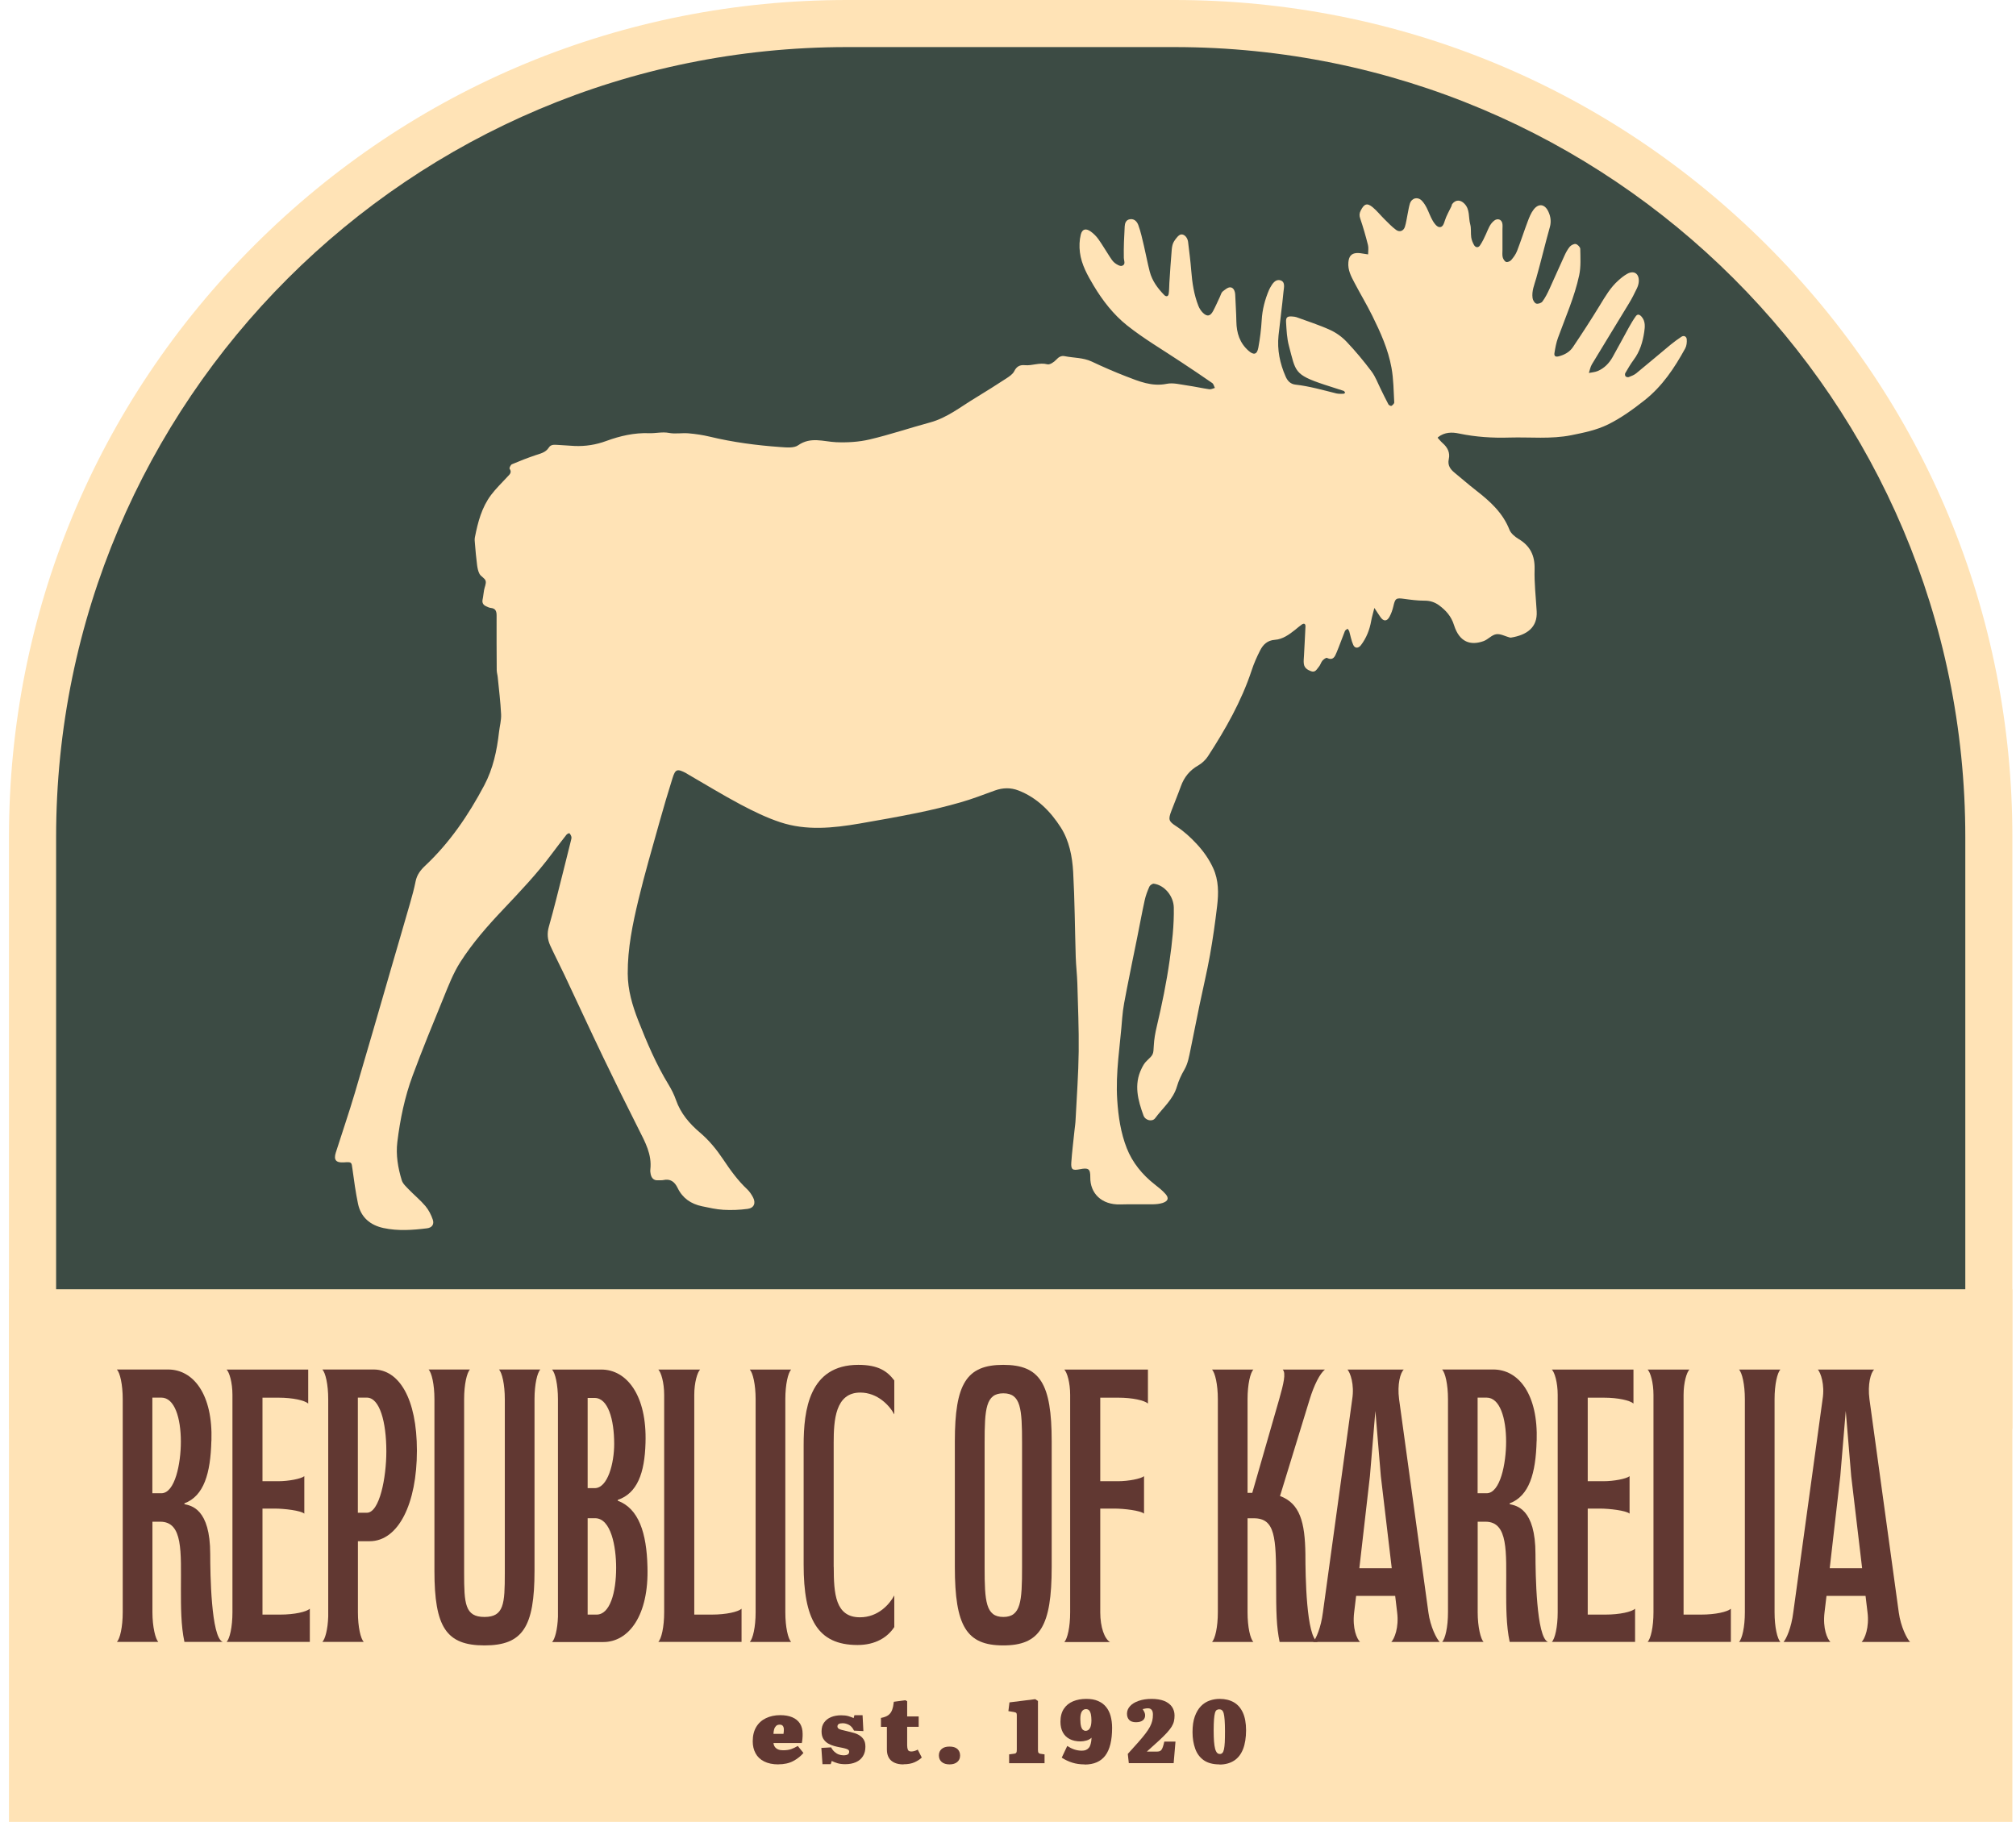
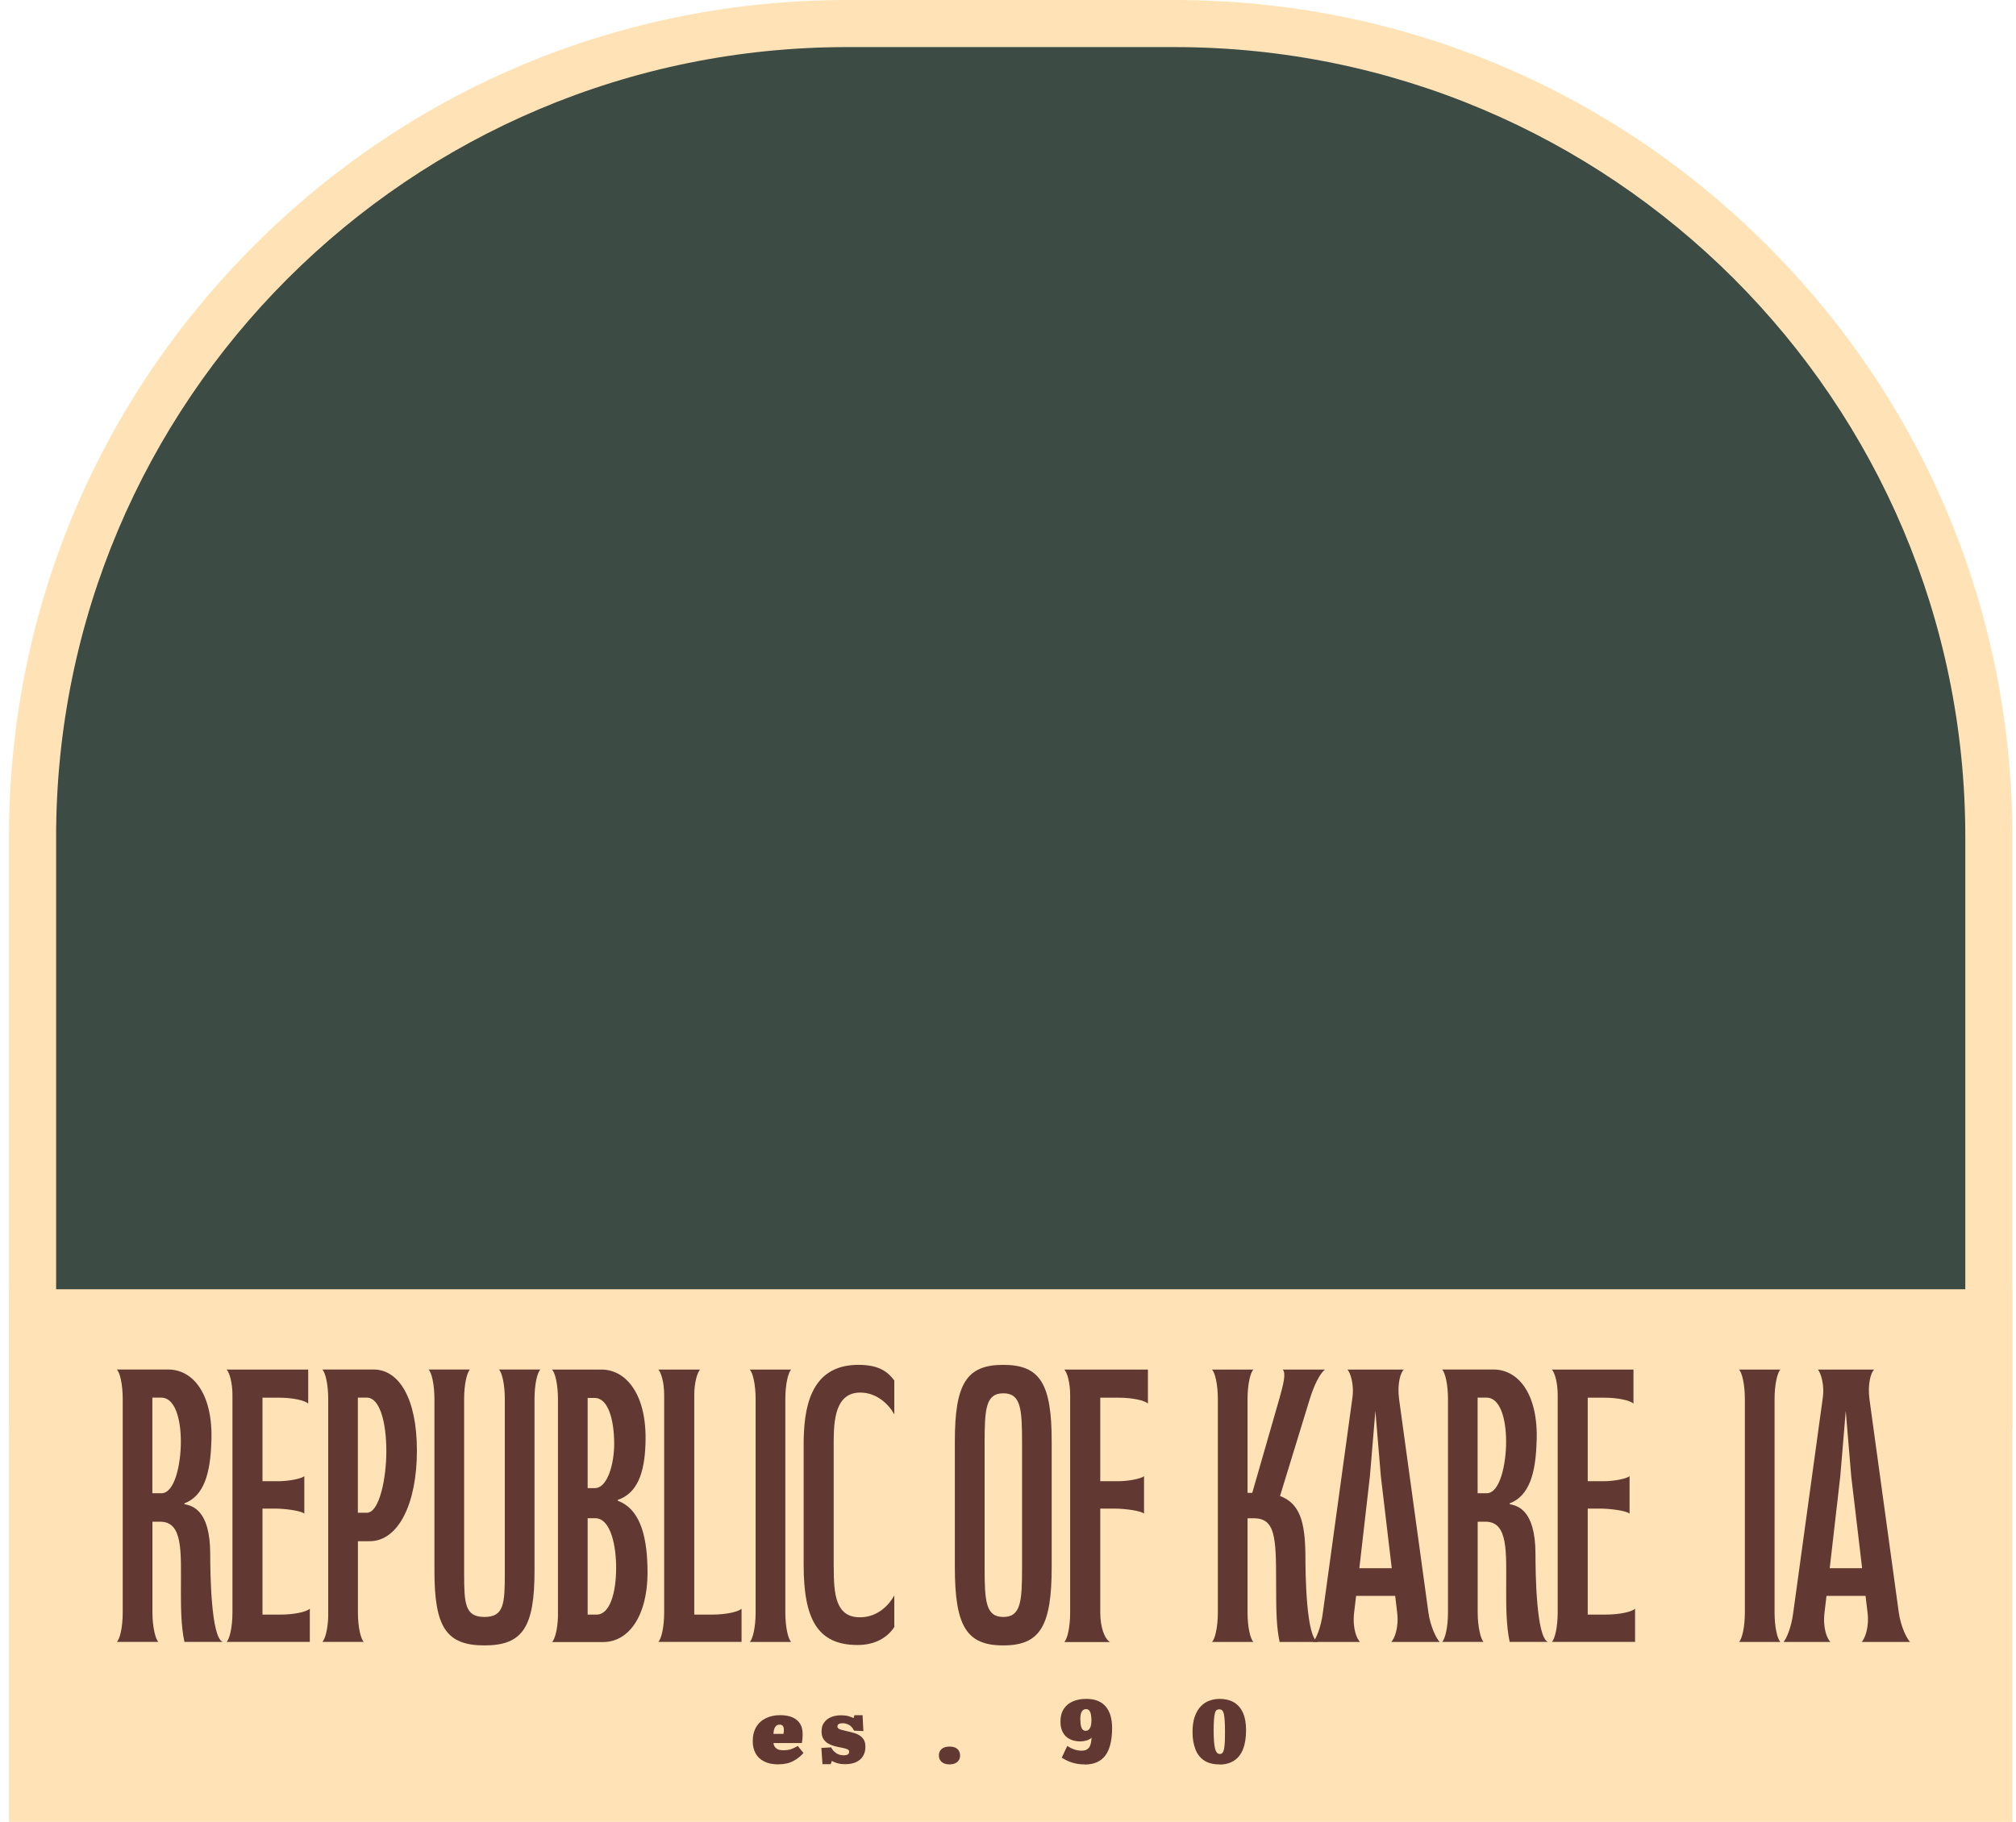
<svg xmlns="http://www.w3.org/2000/svg" width="177" height="160" viewBox="0 0 177 160" fill="none">
  <g clip-path="url(#clip0_65_315)">
    <path d="M2.858 123.417V73.508C2.858 34.114 34.937 2.067 74.372 2.067H103.104C142.533 2.067 174.618 34.114 174.618 73.508V123.417H2.858Z" fill="#3C4B44" />
    <path d="M103.104 4.135C141.457 4.135 172.549 35.195 172.549 73.508V121.35H4.927V73.508C4.927 35.195 36.019 4.135 74.372 4.135H103.104ZM103.104 0H74.372C54.717 0 36.238 7.644 22.342 21.531C8.44 35.413 0.788 53.873 0.788 73.508V125.485H176.682V73.508C176.682 53.873 169.03 35.413 155.129 21.531C141.232 7.644 122.76 0 103.104 0Z" fill="#FFE3B6" />
    <path d="M174.613 115.289H2.858V157.938H174.613V115.289Z" fill="#FFE3B6" />
    <path d="M172.543 117.357V155.871H4.927V117.357H172.543ZM176.682 113.222H0.788V160.006H176.682V113.222Z" fill="#FFE3B6" />
    <path d="M18.557 126.542C18.486 129.389 17.907 131.374 16.192 132.024V132.095C16.777 132.23 18.457 132.473 18.457 136.484C18.457 138.126 18.528 143.82 19.557 144.192H16.192C15.884 142.751 15.884 141.109 15.884 139.567C15.884 136.312 16.091 133.636 14.069 133.636H13.383V141.587C13.383 142.893 13.655 143.95 13.898 144.192H10.261C10.533 143.921 10.775 142.893 10.775 141.587V122.874C10.775 121.574 10.533 120.546 10.261 120.269H14.755C16.984 120.269 18.699 122.46 18.563 126.542H18.557ZM13.377 131.138H14.164C15.364 131.138 15.879 128.533 15.879 126.613C15.879 124.522 15.329 122.738 14.164 122.738H13.377V131.132V131.138Z" fill="#613832" />
    <path d="M23.051 141.794H24.595C25.866 141.794 26.895 141.552 27.202 141.28V144.192H19.894C20.166 143.921 20.408 142.893 20.408 141.587V122.501C20.408 121.403 20.136 120.511 19.894 120.274H27.06V123.258C26.753 122.986 25.724 122.744 24.453 122.744H23.045V130.08H24.453C25.31 130.08 26.44 129.873 26.718 129.637V132.927C26.41 132.656 24.967 132.484 24.11 132.484H23.045V141.806L23.051 141.794Z" fill="#613832" />
    <path d="M36.604 127.398C36.604 132.024 34.99 135.349 32.453 135.349H31.424V141.587C31.424 142.893 31.667 143.921 31.939 144.192H28.302C28.545 143.95 28.781 143.094 28.817 141.965V122.874C28.817 121.574 28.574 120.546 28.302 120.269H32.796C35.026 120.269 36.604 122.803 36.604 127.398ZM31.419 132.851H32.205C33.334 132.851 33.92 129.732 33.92 127.469C33.92 124.864 33.334 122.738 32.205 122.738H31.419V132.851Z" fill="#613832" />
    <path d="M44.321 138.161V122.874C44.321 121.574 44.079 120.546 43.807 120.269H47.443C47.171 120.54 46.929 121.574 46.929 122.874V137.954C46.929 142.887 45.9 144.5 42.535 144.5C39.171 144.5 38.142 142.887 38.142 137.954V122.874C38.142 121.574 37.899 120.546 37.627 120.269H41.264C40.992 120.54 40.749 121.574 40.749 122.874V138.161C40.749 140.831 40.82 142.001 42.535 142.001C44.25 142.001 44.321 140.837 44.321 138.161Z" fill="#613832" />
    <path d="M48.472 120.274H52.795C55.024 120.274 56.81 122.537 56.674 126.719C56.603 129.36 55.952 131.138 54.237 131.722V131.793C56.088 132.479 56.774 134.641 56.845 137.588C56.981 141.871 55.201 144.204 52.966 144.204H48.472C48.715 143.962 48.951 143.105 48.987 141.977V122.885C48.987 121.586 48.744 120.558 48.472 120.28V120.274ZM51.594 130.689H52.209C53.374 130.689 53.924 128.462 53.924 126.814C53.924 124.622 53.374 122.767 52.209 122.767H51.594V130.683V130.689ZM51.594 141.794H52.381C53.546 141.794 54.096 139.874 54.096 137.683C54.096 135.834 53.652 133.329 52.245 133.329H51.594V141.794Z" fill="#613832" />
    <path d="M62.498 141.794C63.77 141.794 64.799 141.552 65.106 141.28V144.192H57.797C58.069 143.921 58.312 142.893 58.312 141.587V122.501C58.312 121.403 58.04 120.511 57.797 120.274H61.469C61.227 120.517 60.955 121.409 60.955 122.501V141.794H62.498Z" fill="#613832" />
    <path d="M65.827 120.274H69.464C69.192 120.546 68.95 121.58 68.95 122.879V141.593C68.95 142.899 69.192 143.926 69.464 144.198H65.827C66.099 143.926 66.342 142.899 66.342 141.593V122.879C66.342 121.58 66.099 120.552 65.827 120.274Z" fill="#613832" />
    <path d="M73.201 137.612C73.201 139.946 73.337 142.031 75.501 142.031C77.116 142.031 78.109 140.867 78.517 140.111V142.887C77.932 143.779 76.873 144.464 75.294 144.464C71.758 144.464 70.558 142.167 70.558 137.405V126.92C70.558 123.837 71.037 119.861 75.359 119.861C77.11 119.861 77.896 120.411 78.517 121.232V124.215C78.103 123.429 77.045 122.295 75.531 122.295C73.337 122.295 73.195 124.729 73.195 126.714V137.612H73.201Z" fill="#613832" />
    <path d="M83.833 137.612V126.578C83.833 121.504 84.862 119.861 88.085 119.861C91.307 119.861 92.336 121.504 92.336 126.578V137.612C92.336 142.822 91.307 144.5 88.085 144.5C84.862 144.5 83.833 142.822 83.833 137.612ZM89.734 137.648V126.714C89.734 123.73 89.634 122.36 88.091 122.36C86.547 122.36 86.447 123.73 86.447 126.714V137.648C86.447 140.631 86.547 142.001 88.091 142.001C89.634 142.001 89.734 140.631 89.734 137.648Z" fill="#613832" />
    <path d="M93.957 141.587V122.501C93.957 121.403 93.684 120.511 93.442 120.274H100.786V123.258C100.479 122.986 99.45 122.744 98.178 122.744H96.6V130.08H98.178C99.036 130.08 100.165 129.873 100.443 129.637V132.927C100.136 132.656 98.693 132.484 97.835 132.484H96.6V141.599C96.6 142.905 96.978 143.932 97.457 144.204H93.442C93.714 143.932 93.957 142.905 93.957 141.599V141.587Z" fill="#613832" />
    <path d="M106.41 120.274H110.046C109.774 120.546 109.532 121.58 109.532 122.879V131.102H109.946L112.311 122.879C112.689 121.544 112.926 120.582 112.619 120.274H116.326C115.883 120.617 115.368 121.645 114.99 122.879L112.382 131.38C114.132 132.03 114.576 133.678 114.611 136.489C114.611 138.303 114.682 143.826 115.711 144.198H112.347C112.075 142.863 112.039 141.694 112.039 138.923C112.039 135.019 111.968 133.335 110.082 133.335H109.532V141.593C109.532 142.899 109.774 143.926 110.046 144.198H106.41C106.682 143.926 106.924 142.899 106.924 141.593V122.879C106.924 121.58 106.682 120.552 106.41 120.274Z" fill="#613832" />
    <path d="M118.313 120.274H123.25C122.943 120.546 122.665 121.58 122.837 122.879L125.409 141.593C125.58 142.863 126.13 143.926 126.402 144.198H122.151C122.423 143.926 122.837 142.928 122.665 141.593L122.494 140.152H119.064L118.892 141.593C118.721 143.035 119.135 143.926 119.407 144.198H115.291C115.534 143.926 115.977 142.964 116.149 141.593L118.721 122.879C118.928 121.58 118.549 120.552 118.307 120.274H118.313ZM119.342 137.718H122.192L121.234 129.631L120.755 123.907L120.276 129.631L119.348 137.718H119.342Z" fill="#613832" />
    <path d="M134.911 126.542C134.84 129.389 134.261 131.374 132.546 132.024V132.095C133.131 132.23 134.811 132.473 134.811 136.484C134.811 138.126 134.882 143.82 135.911 144.192H132.546C132.239 142.751 132.239 141.109 132.239 139.567C132.239 136.312 132.445 133.636 130.423 133.636H129.737V141.587C129.737 142.893 130.009 143.95 130.252 144.192H126.615C126.887 143.921 127.13 142.893 127.13 141.587V122.874C127.13 121.574 126.887 120.546 126.615 120.269H131.109C133.338 120.269 135.053 122.46 134.917 126.542H134.911ZM129.731 131.138H130.518C131.718 131.138 132.233 128.533 132.233 126.613C132.233 124.522 131.683 122.738 130.518 122.738H129.731V131.132V131.138Z" fill="#613832" />
    <path d="M139.405 141.794H140.949C142.22 141.794 143.249 141.552 143.556 141.28V144.192H136.248C136.52 143.921 136.762 142.893 136.762 141.587V122.501C136.762 121.403 136.49 120.511 136.248 120.274H143.414V123.258C143.107 122.986 142.078 122.744 140.807 122.744H139.399V130.08H140.807C141.664 130.08 142.794 129.873 143.072 129.637V132.927C142.764 132.656 141.321 132.484 140.464 132.484H139.399V141.806L139.405 141.794Z" fill="#613832" />
-     <path d="M149.357 141.794C150.629 141.794 151.657 141.552 151.965 141.28V144.192H144.656C144.928 143.921 145.171 142.893 145.171 141.587V122.501C145.171 121.403 144.899 120.511 144.656 120.274H148.328C148.086 120.517 147.814 121.409 147.814 122.501V141.794H149.357Z" fill="#613832" />
    <path d="M152.68 120.274H156.317C156.045 120.546 155.803 121.58 155.803 122.879V141.593C155.803 142.899 156.045 143.926 156.317 144.198H152.68C152.952 143.926 153.195 142.899 153.195 141.593V122.879C153.195 121.58 152.952 120.552 152.68 120.274Z" fill="#613832" />
    <path d="M159.611 120.274H164.548C164.241 120.546 163.963 121.58 164.134 122.879L166.707 141.593C166.878 142.863 167.428 143.926 167.7 144.198H163.448C163.72 143.926 164.134 142.928 163.963 141.593L163.791 140.152H160.362L160.19 141.593C160.019 143.035 160.433 143.926 160.705 144.198H156.589C156.832 143.926 157.275 142.964 157.447 141.593L160.019 122.879C160.226 121.58 159.847 120.552 159.605 120.274H159.611ZM160.64 137.718H163.49L162.532 129.631L162.053 123.907L161.574 129.631L160.646 137.718H160.64Z" fill="#613832" />
    <path d="M68.352 154.949C67.844 154.949 67.424 154.86 67.087 154.689C66.75 154.518 66.501 154.282 66.336 153.974C66.17 153.667 66.088 153.319 66.088 152.923C66.088 152.415 66.194 151.995 66.401 151.653C66.608 151.31 66.898 151.056 67.258 150.885C67.619 150.714 68.039 150.625 68.5 150.625C68.908 150.625 69.257 150.684 69.553 150.808C69.848 150.932 70.073 151.115 70.233 151.357C70.392 151.606 70.469 151.907 70.469 152.273C70.469 152.415 70.469 152.557 70.451 152.698C70.44 152.84 70.422 152.964 70.398 153.076H67.909C67.927 153.218 67.968 153.336 68.045 153.431C68.122 153.525 68.216 153.596 68.341 153.644C68.465 153.691 68.601 153.709 68.76 153.709C69.038 153.709 69.275 153.673 69.464 153.608C69.653 153.537 69.848 153.449 70.043 153.33L70.54 153.945C70.31 154.222 70.008 154.459 69.647 154.654C69.281 154.849 68.849 154.943 68.341 154.943L68.352 154.949ZM67.909 152.267H68.79C68.802 152.196 68.808 152.125 68.814 152.06C68.814 151.995 68.82 151.936 68.82 151.877C68.82 151.753 68.79 151.647 68.731 151.57C68.672 151.493 68.577 151.458 68.459 151.458C68.329 151.458 68.222 151.493 68.139 151.57C68.063 151.647 68.003 151.747 67.968 151.865C67.933 151.99 67.915 152.12 67.909 152.261V152.267Z" fill="#613832" />
    <path d="M72.214 154.949L72.113 153.502L72.971 153.454C73.053 153.614 73.154 153.744 73.266 153.844C73.379 153.945 73.497 154.022 73.633 154.075C73.763 154.122 73.905 154.151 74.053 154.151C74.236 154.151 74.366 154.122 74.443 154.069C74.52 154.016 74.555 153.933 74.555 153.833C74.555 153.762 74.526 153.703 74.466 153.661C74.407 153.62 74.319 153.579 74.195 153.549C74.07 153.514 73.905 153.478 73.698 153.443C73.562 153.419 73.402 153.378 73.225 153.33C73.047 153.283 72.87 153.206 72.704 153.112C72.539 153.017 72.403 152.881 72.29 152.71C72.184 152.539 72.131 152.32 72.131 152.049C72.131 151.735 72.202 151.476 72.356 151.269C72.509 151.062 72.704 150.903 72.965 150.796C73.225 150.69 73.52 150.637 73.852 150.637C74.1 150.637 74.313 150.66 74.496 150.714C74.679 150.767 74.827 150.826 74.945 150.885L75.016 150.631H75.732L75.803 152.025L74.981 151.984C74.863 151.747 74.721 151.576 74.543 151.481C74.366 151.387 74.183 151.334 73.988 151.334C73.84 151.334 73.727 151.357 73.645 151.399C73.568 151.446 73.526 151.517 73.526 151.617C73.526 151.688 73.556 151.753 73.609 151.795C73.662 151.842 73.751 151.877 73.875 151.913C73.999 151.948 74.153 151.984 74.342 152.025C74.549 152.072 74.75 152.125 74.945 152.179C75.141 152.232 75.318 152.308 75.472 152.409C75.626 152.509 75.75 152.633 75.844 152.793C75.939 152.952 75.98 153.153 75.98 153.401C75.98 153.726 75.909 154.004 75.761 154.234C75.614 154.465 75.413 154.636 75.147 154.754C74.88 154.872 74.573 154.931 74.212 154.931C73.94 154.931 73.716 154.902 73.52 154.843C73.331 154.784 73.166 154.719 73.024 154.648L72.935 154.931H72.231L72.214 154.949Z" fill="#613832" />
-     <path d="M79.327 154.95C79.014 154.95 78.754 154.903 78.535 154.802C78.316 154.702 78.15 154.56 78.038 154.365C77.926 154.17 77.867 153.94 77.867 153.662V151.654H77.346V150.868C77.63 150.815 77.849 150.732 77.997 150.62C78.145 150.508 78.257 150.354 78.328 150.159C78.399 149.964 78.446 149.728 78.476 149.45L79.475 149.314L79.647 149.403V150.738H80.658V151.648H79.647V153.284C79.647 153.444 79.67 153.568 79.712 153.668C79.753 153.768 79.859 153.816 80.019 153.816C80.108 153.816 80.202 153.798 80.303 153.768C80.403 153.739 80.492 153.698 80.575 153.65L80.93 154.347C80.764 154.507 80.557 154.643 80.297 154.761C80.037 154.879 79.712 154.938 79.321 154.938L79.327 154.95Z" fill="#613832" />
    <path d="M83.372 154.949C83.076 154.949 82.846 154.878 82.68 154.737C82.514 154.595 82.432 154.4 82.432 154.158C82.432 153.915 82.514 153.738 82.674 153.596C82.834 153.455 83.064 153.384 83.366 153.384C83.668 153.384 83.904 153.455 84.058 153.596C84.212 153.738 84.294 153.927 84.294 154.169C84.294 154.412 84.212 154.595 84.046 154.737C83.88 154.878 83.656 154.949 83.366 154.949H83.372Z" fill="#613832" />
-     <path d="M88.599 154.843V154.069L89.084 154.004C89.155 153.993 89.202 153.963 89.232 153.916C89.261 153.869 89.273 153.78 89.273 153.656V150.632C89.273 150.537 89.261 150.472 89.232 150.437C89.208 150.401 89.131 150.372 89.007 150.348L88.534 150.271L88.629 149.503L90.893 149.22L91.13 149.379V153.686C91.13 153.81 91.148 153.892 91.183 153.934C91.219 153.981 91.272 154.004 91.343 154.016L91.709 154.069V154.843H88.599Z" fill="#613832" />
    <path d="M95.222 154.95C94.826 154.95 94.465 154.897 94.146 154.796C93.826 154.696 93.513 154.548 93.217 154.359L93.702 153.331C93.903 153.461 94.11 153.568 94.323 153.638C94.536 153.709 94.755 153.745 94.98 153.745C95.115 153.745 95.234 153.727 95.334 153.686C95.435 153.644 95.518 153.585 95.594 153.497C95.671 153.408 95.719 153.296 95.76 153.148C95.801 153 95.825 152.823 95.837 152.605C95.713 152.723 95.559 152.806 95.382 152.853C95.204 152.9 95.039 152.93 94.879 152.93C94.501 152.93 94.175 152.859 93.915 152.723C93.649 152.587 93.448 152.386 93.312 152.132C93.176 151.878 93.105 151.565 93.105 151.205C93.105 150.744 93.206 150.366 93.401 150.071C93.596 149.775 93.868 149.551 94.211 149.409C94.554 149.267 94.938 149.196 95.364 149.196C95.79 149.196 96.115 149.255 96.404 149.379C96.694 149.503 96.925 149.675 97.108 149.899C97.291 150.124 97.427 150.395 97.51 150.703C97.593 151.01 97.64 151.358 97.64 151.736C97.64 152.823 97.445 153.633 97.049 154.164C96.653 154.696 96.044 154.962 95.228 154.962L95.222 154.95ZM95.311 152.002C95.382 152.002 95.453 151.984 95.518 151.949C95.583 151.914 95.636 151.86 95.677 151.79C95.725 151.719 95.76 151.624 95.784 151.512C95.807 151.4 95.825 151.258 95.825 151.098C95.825 150.88 95.807 150.703 95.778 150.555C95.748 150.407 95.695 150.295 95.63 150.212C95.559 150.136 95.464 150.094 95.346 150.094C95.275 150.094 95.21 150.112 95.151 150.141C95.092 150.171 95.039 150.224 94.991 150.289C94.944 150.36 94.909 150.449 94.885 150.555C94.861 150.661 94.849 150.797 94.849 150.957C94.849 151.234 94.873 151.453 94.914 151.606C94.956 151.76 95.015 151.866 95.086 151.919C95.157 151.973 95.234 152.002 95.322 152.002H95.311Z" fill="#613832" />
-     <path d="M99.107 154.843L99.018 154.028C99.379 153.633 99.686 153.29 99.941 153C100.195 152.711 100.408 152.457 100.573 152.238C100.739 152.02 100.869 151.819 100.964 151.642C101.058 151.465 101.123 151.287 101.165 151.122C101.206 150.951 101.224 150.773 101.224 150.579C101.224 150.384 101.188 150.248 101.111 150.159C101.035 150.071 100.928 150.023 100.792 150.023C100.727 150.023 100.656 150.023 100.579 150.041C100.502 150.053 100.414 150.071 100.325 150.094C100.378 150.177 100.42 150.248 100.449 150.307C100.479 150.366 100.502 150.419 100.514 150.472C100.532 150.525 100.538 150.584 100.538 150.655C100.538 150.827 100.473 150.974 100.337 151.081C100.201 151.187 100.006 151.246 99.74 151.246C99.474 151.246 99.272 151.181 99.142 151.045C99.012 150.909 98.947 150.726 98.947 150.496C98.947 150.248 99.036 150.029 99.219 149.828C99.397 149.633 99.651 149.48 99.976 149.368C100.301 149.255 100.68 149.196 101.111 149.196C101.543 149.196 101.927 149.261 102.223 149.379C102.519 149.503 102.743 149.675 102.897 149.893C103.045 150.112 103.122 150.366 103.122 150.655C103.122 150.838 103.104 151.01 103.069 151.163C103.033 151.317 102.962 151.476 102.868 151.636C102.767 151.795 102.631 151.973 102.454 152.168C102.276 152.362 102.04 152.599 101.75 152.865C101.46 153.13 101.106 153.449 100.686 153.827H101.525C101.632 153.827 101.72 153.816 101.791 153.798C101.862 153.774 101.922 153.739 101.969 153.674C102.016 153.615 102.058 153.526 102.099 153.408C102.14 153.29 102.182 153.136 102.223 152.947H103.205L103.045 154.838H99.107V154.843Z" fill="#613832" />
    <path d="M107.072 154.95C106.498 154.95 106.037 154.826 105.688 154.584C105.339 154.335 105.091 154.005 104.937 153.573C104.784 153.148 104.701 152.664 104.701 152.12C104.701 151.577 104.766 151.11 104.902 150.738C105.038 150.366 105.215 150.065 105.44 149.834C105.665 149.604 105.919 149.444 106.203 149.344C106.487 149.244 106.782 149.196 107.084 149.196C107.563 149.196 107.977 149.297 108.32 149.492C108.663 149.687 108.929 149.988 109.118 150.395C109.307 150.803 109.402 151.323 109.402 151.955C109.402 152.587 109.313 153.16 109.136 153.609C108.958 154.058 108.698 154.395 108.349 154.619C108 154.843 107.575 154.962 107.072 154.962V154.95ZM107.113 154.034C107.196 154.034 107.267 154.005 107.326 153.94C107.385 153.875 107.433 153.768 107.462 153.621C107.492 153.473 107.521 153.272 107.533 153.012C107.545 152.752 107.551 152.427 107.551 152.032C107.551 151.636 107.539 151.311 107.521 151.057C107.504 150.803 107.474 150.608 107.439 150.472C107.403 150.336 107.35 150.242 107.285 150.189C107.22 150.136 107.137 150.112 107.042 150.112C106.96 150.112 106.883 150.136 106.818 150.177C106.753 150.224 106.705 150.307 106.67 150.437C106.634 150.567 106.605 150.756 106.587 150.998C106.569 151.246 106.557 151.565 106.557 151.967C106.557 152.345 106.569 152.67 106.587 152.93C106.611 153.195 106.64 153.408 106.682 153.568C106.723 153.727 106.782 153.845 106.847 153.922C106.912 153.999 107.001 154.034 107.102 154.034H107.113Z" fill="#613832" />
-     <path d="M126.225 38.45C126.367 38.603 126.503 38.775 126.656 38.91C127.088 39.288 127.331 39.749 127.2 40.322C127.082 40.86 127.331 41.208 127.709 41.515C128.342 42.035 128.957 42.573 129.601 43.075C130.819 44.02 131.943 45.03 132.528 46.525C132.658 46.849 133.007 47.139 133.321 47.328C134.344 47.936 134.763 48.781 134.734 49.98C134.698 51.215 134.846 52.449 134.917 53.684C135 55.108 134.048 55.769 132.664 55.994C132.629 55.994 132.593 55.994 132.558 55.988C132.156 55.882 131.736 55.639 131.363 55.698C130.973 55.757 130.648 56.159 130.258 56.301C129.128 56.709 128.135 56.419 127.656 54.889C127.413 54.115 126.952 53.613 126.355 53.164C125.976 52.887 125.557 52.745 125.066 52.751C124.469 52.751 123.871 52.674 123.274 52.591C122.565 52.491 122.494 52.544 122.328 53.27C122.257 53.578 122.145 53.885 121.997 54.163C121.772 54.582 121.471 54.582 121.204 54.198C121.045 53.974 120.897 53.737 120.666 53.389C120.554 53.855 120.448 54.186 120.388 54.523C120.252 55.303 119.969 56.023 119.49 56.655C119.271 56.945 118.963 56.962 118.816 56.644C118.644 56.271 118.579 55.846 118.461 55.444C118.437 55.362 118.36 55.291 118.313 55.214C118.236 55.279 118.118 55.332 118.082 55.415C117.834 56.035 117.615 56.667 117.355 57.287C117.207 57.636 117.065 58.044 116.509 57.778C116.427 57.736 116.202 57.908 116.101 58.026C115.971 58.185 115.924 58.416 115.782 58.569C115.611 58.764 115.492 59.083 115.108 58.947C114.783 58.829 114.523 58.652 114.475 58.303C114.44 58.067 114.475 57.813 114.487 57.571C114.528 56.72 114.582 55.876 114.617 55.025C114.629 54.783 114.499 54.706 114.292 54.848C114.091 54.989 113.902 55.155 113.712 55.309C113.18 55.728 112.619 56.141 111.933 56.189C111.264 56.236 110.892 56.614 110.632 57.128C110.342 57.695 110.082 58.286 109.887 58.888C108.988 61.599 107.592 64.051 106.049 66.426C105.842 66.739 105.535 67.028 105.209 67.217C104.458 67.642 103.968 68.245 103.678 69.048C103.418 69.775 103.116 70.49 102.844 71.216C102.566 71.949 102.59 72.12 103.24 72.54C103.932 72.989 104.529 73.532 105.079 74.129C105.659 74.755 106.149 75.446 106.51 76.231C107.007 77.312 106.995 78.447 106.859 79.581C106.688 81.022 106.487 82.458 106.232 83.881C105.966 85.37 105.611 86.835 105.304 88.317C105.038 89.593 104.795 90.875 104.529 92.151C104.399 92.771 104.305 93.392 103.973 93.959C103.707 94.413 103.483 94.904 103.335 95.406C103.004 96.552 102.093 97.29 101.425 98.194C101.171 98.543 100.556 98.401 100.396 97.964C99.905 96.617 99.538 95.252 100.219 93.858C100.337 93.61 100.479 93.35 100.68 93.167C101.277 92.6 101.259 92.606 101.301 91.814C101.33 91.253 101.431 90.692 101.561 90.149C102.016 88.229 102.412 86.303 102.69 84.342C102.909 82.794 103.086 81.258 103.057 79.699C103.039 78.707 102.253 77.738 101.307 77.608C101.188 77.59 100.97 77.738 100.916 77.856C100.745 78.24 100.591 78.647 100.502 79.055C100.26 80.16 100.059 81.27 99.834 82.381C99.538 83.858 99.225 85.334 98.941 86.811C98.776 87.668 98.592 88.53 98.527 89.398C98.35 91.797 97.93 94.183 98.09 96.599C98.184 98.052 98.403 99.505 98.93 100.84C99.42 102.087 100.289 103.162 101.378 104.013C101.709 104.273 102.052 104.538 102.33 104.857C102.649 105.218 102.56 105.483 102.075 105.643C101.809 105.726 101.519 105.755 101.242 105.761C100.278 105.773 99.314 105.743 98.356 105.773C96.706 105.82 95.701 104.786 95.725 103.381C95.736 102.624 95.541 102.536 94.796 102.684C94.169 102.808 94.016 102.713 94.057 102.093C94.122 101.142 94.246 100.197 94.341 99.246C94.376 98.933 94.424 98.614 94.435 98.3C94.536 96.316 94.684 94.325 94.707 92.34C94.731 90.35 94.642 88.359 94.589 86.374C94.566 85.594 94.471 84.82 94.447 84.041C94.37 81.554 94.359 79.067 94.222 76.586C94.146 75.215 93.874 73.821 93.129 72.658C92.224 71.246 91.047 70.053 89.421 69.421C88.735 69.155 88.049 69.172 87.351 69.421C86.352 69.781 85.365 70.171 84.342 70.46C83.088 70.82 81.817 71.128 80.539 71.388C78.854 71.736 77.157 72.031 75.454 72.327C73.13 72.723 70.788 72.965 68.506 72.209C67.306 71.813 66.147 71.246 65.029 70.655C63.432 69.805 61.889 68.859 60.328 67.956C60.298 67.938 60.269 67.914 60.239 67.897C59.459 67.489 59.293 67.536 59.045 68.34C58.643 69.615 58.264 70.897 57.904 72.185C57.271 74.459 56.603 76.722 56.053 79.02C55.544 81.146 55.101 83.285 55.113 85.5C55.119 86.947 55.521 88.3 56.029 89.605C56.792 91.543 57.608 93.468 58.702 95.258C58.956 95.678 59.187 96.132 59.346 96.593C59.755 97.775 60.535 98.684 61.463 99.47C62.256 100.143 62.906 100.941 63.48 101.797C64.112 102.743 64.769 103.664 65.609 104.45C65.81 104.639 65.969 104.887 66.105 105.135C66.383 105.637 66.212 106.086 65.644 106.163C64.94 106.257 64.219 106.287 63.515 106.245C62.883 106.21 62.256 106.062 61.629 105.932C60.671 105.732 59.926 105.224 59.494 104.326C59.234 103.788 58.862 103.493 58.229 103.635C58.093 103.664 57.945 103.64 57.803 103.652C57.407 103.688 57.206 103.469 57.129 103.121C57.099 102.985 57.082 102.837 57.099 102.695C57.247 101.378 56.638 100.291 56.077 99.175C55.024 97.09 53.989 94.998 52.978 92.889C51.819 90.474 50.696 88.034 49.554 85.612C49.146 84.749 48.703 83.899 48.307 83.031C48.07 82.511 48.017 81.979 48.188 81.382C48.655 79.758 49.046 78.11 49.465 76.474C49.69 75.588 49.909 74.701 50.128 73.816C50.151 73.715 50.187 73.603 50.169 73.502C50.146 73.384 50.075 73.266 49.992 73.172C49.974 73.154 49.791 73.231 49.737 73.302C49.3 73.857 48.868 74.424 48.443 74.991C47.148 76.734 45.657 78.299 44.167 79.876C42.801 81.317 41.483 82.818 40.412 84.496C39.791 85.47 39.366 86.581 38.928 87.656C38.006 89.906 37.083 92.157 36.238 94.437C35.534 96.327 35.126 98.312 34.884 100.303C34.748 101.408 34.937 102.565 35.274 103.652C35.368 103.965 35.676 104.231 35.918 104.485C36.386 104.97 36.918 105.401 37.355 105.921C37.639 106.263 37.858 106.689 38 107.114C38.136 107.527 37.923 107.817 37.491 107.87C36.22 108.029 34.931 108.118 33.671 107.846C32.512 107.598 31.679 106.907 31.43 105.702C31.223 104.698 31.081 103.682 30.945 102.666C30.863 102.04 30.886 102.034 30.177 102.081C29.497 102.122 29.278 101.862 29.485 101.213C30.041 99.464 30.638 97.727 31.158 95.973C32.252 92.287 33.311 88.589 34.381 84.903C34.919 83.042 35.469 81.188 36.001 79.327C36.184 78.689 36.362 78.045 36.492 77.389C36.604 76.834 36.918 76.415 37.308 76.048C39.484 74.01 41.134 71.577 42.517 68.966C43.286 67.513 43.629 65.924 43.812 64.293C43.872 63.773 44.02 63.248 43.996 62.734C43.943 61.647 43.807 60.56 43.7 59.473C43.682 59.266 43.611 59.054 43.611 58.847C43.6 57.246 43.594 55.651 43.6 54.05C43.6 53.678 43.511 53.43 43.091 53.389C42.955 53.377 42.819 53.306 42.689 53.247C42.435 53.135 42.311 52.952 42.37 52.656C42.429 52.385 42.447 52.101 42.5 51.823C42.547 51.546 42.707 51.25 42.636 51.008C42.571 50.778 42.234 50.636 42.104 50.406C41.974 50.169 41.92 49.88 41.885 49.608C41.802 48.976 41.749 48.344 41.696 47.712C41.678 47.535 41.66 47.352 41.696 47.18C41.956 45.857 42.293 44.557 43.121 43.459C43.546 42.898 44.061 42.401 44.54 41.882C44.735 41.669 44.971 41.504 44.741 41.161C44.7 41.102 44.836 40.818 44.948 40.771C45.622 40.482 46.308 40.216 47.006 39.98C47.443 39.832 47.904 39.743 48.176 39.318C48.366 39.017 48.655 39.058 48.939 39.07C49.436 39.093 49.933 39.141 50.429 39.164C51.399 39.206 52.316 39.064 53.244 38.721C54.438 38.284 55.686 37.995 56.987 38.042C57.567 38.066 58.134 37.906 58.731 38.018C59.282 38.125 59.873 38.007 60.44 38.054C61.073 38.107 61.706 38.202 62.321 38.349C64.355 38.839 66.425 39.111 68.506 39.259C69.032 39.294 69.695 39.371 70.073 39.105C71.179 38.331 72.279 38.78 73.408 38.834C74.39 38.875 75.407 38.816 76.359 38.591C78.139 38.172 79.877 37.581 81.645 37.103C83.159 36.695 84.353 35.715 85.654 34.935C86.565 34.386 87.458 33.812 88.351 33.234C88.611 33.062 88.912 32.867 89.043 32.607C89.25 32.182 89.545 32.029 89.971 32.07C90.633 32.135 91.266 31.81 91.952 31.993C92.171 32.052 92.543 31.798 92.732 31.591C92.951 31.349 93.182 31.219 93.472 31.278C94.264 31.438 95.092 31.396 95.849 31.751C96.836 32.218 97.841 32.655 98.859 33.05C100.006 33.493 101.135 33.972 102.442 33.706C102.998 33.594 103.625 33.765 104.21 33.848C104.872 33.942 105.523 34.09 106.179 34.185C106.333 34.208 106.504 34.108 106.664 34.066C106.587 33.919 106.552 33.718 106.427 33.635C105.529 33.009 104.612 32.401 103.695 31.792C102.105 30.729 100.437 29.76 98.941 28.567C97.759 27.622 96.807 26.399 96.02 25.082C95.476 24.166 94.95 23.239 94.814 22.164C94.749 21.65 94.767 21.095 94.891 20.598C95.015 20.102 95.346 20.031 95.766 20.332C96.02 20.516 96.251 20.746 96.434 21C96.783 21.49 97.085 22.016 97.416 22.518C97.552 22.725 97.682 22.943 97.871 23.091C98.048 23.227 98.332 23.398 98.504 23.345C98.864 23.233 98.675 22.914 98.669 22.63C98.651 21.715 98.693 20.793 98.746 19.878C98.764 19.6 98.853 19.305 99.213 19.252C99.615 19.192 99.84 19.494 99.941 19.765C100.159 20.356 100.289 20.982 100.437 21.602C100.615 22.353 100.751 23.115 100.946 23.859C101.159 24.668 101.644 25.324 102.223 25.915C102.371 26.062 102.566 26.062 102.607 25.808C102.655 25.495 102.649 25.17 102.667 24.851C102.732 23.865 102.791 22.872 102.879 21.886C102.903 21.644 102.956 21.378 103.086 21.183C103.246 20.941 103.489 20.604 103.713 20.587C104.003 20.569 104.263 20.876 104.31 21.236C104.411 22.081 104.523 22.92 104.588 23.765C104.671 24.828 104.825 25.867 105.215 26.86C105.304 27.084 105.446 27.309 105.617 27.474C105.984 27.829 106.262 27.775 106.51 27.309C106.729 26.901 106.906 26.482 107.107 26.062C107.184 25.909 107.22 25.708 107.338 25.608C107.545 25.442 107.811 25.212 108.03 25.235C108.314 25.259 108.438 25.584 108.45 25.897C108.479 26.677 108.538 27.456 108.55 28.236C108.568 29.24 108.84 30.121 109.621 30.806C110.076 31.207 110.366 31.142 110.478 30.534C110.626 29.737 110.726 28.921 110.774 28.112C110.827 27.185 111.057 26.311 111.418 25.46C111.448 25.395 111.477 25.33 111.513 25.271C111.708 24.922 111.968 24.509 112.382 24.609C112.873 24.727 112.725 25.247 112.689 25.608C112.565 26.895 112.388 28.177 112.252 29.459C112.122 30.717 112.37 31.916 112.873 33.062C113.032 33.428 113.281 33.724 113.73 33.777C114.954 33.913 116.137 34.255 117.331 34.551C117.532 34.598 117.757 34.58 117.964 34.58C118.011 34.58 118.059 34.515 118.106 34.486C118.059 34.433 118.029 34.344 117.97 34.326C117.402 34.137 116.835 33.966 116.267 33.777C113.6 32.891 113.766 32.625 113.168 30.386C112.985 29.713 112.956 28.998 112.914 28.295C112.885 27.846 113.038 27.752 113.505 27.799C113.612 27.811 113.718 27.817 113.819 27.852C114.812 28.218 115.823 28.537 116.781 28.975C117.314 29.217 117.828 29.589 118.23 30.014C119.011 30.835 119.738 31.715 120.418 32.619C120.767 33.086 120.974 33.665 121.24 34.197C121.459 34.634 121.666 35.083 121.902 35.514C121.944 35.59 122.121 35.673 122.168 35.644C122.275 35.573 122.417 35.437 122.411 35.337C122.352 34.321 122.352 33.287 122.168 32.288C121.879 30.682 121.204 29.187 120.483 27.728C119.998 26.748 119.431 25.808 118.922 24.834C118.626 24.273 118.325 23.717 118.384 23.044C118.425 22.524 118.638 22.252 119.111 22.223C119.218 22.217 119.324 22.223 119.431 22.235C119.661 22.264 119.886 22.305 120.116 22.341C120.116 22.063 120.17 21.78 120.105 21.52C119.909 20.734 119.685 19.96 119.425 19.192C119.336 18.933 119.342 18.738 119.466 18.495C119.768 17.899 120.022 17.792 120.519 18.2C120.897 18.513 121.21 18.915 121.565 19.263C121.89 19.582 122.21 19.925 122.576 20.191C122.884 20.415 123.227 20.285 123.345 19.925C123.463 19.559 123.505 19.169 123.588 18.785C123.653 18.478 123.694 18.165 123.789 17.869C123.954 17.373 124.492 17.255 124.847 17.639C125.013 17.816 125.149 18.035 125.261 18.253C125.45 18.631 125.586 19.039 125.799 19.399C125.929 19.624 126.148 19.913 126.361 19.943C126.662 19.984 126.763 19.665 126.858 19.364C126.994 18.933 127.236 18.531 127.431 18.117C127.461 18.052 127.461 17.97 127.502 17.916C127.804 17.521 128.223 17.527 128.572 17.887C129.075 18.401 128.915 19.092 129.081 19.695C129.181 20.055 129.116 20.462 129.17 20.84C129.205 21.077 129.3 21.313 129.418 21.52C129.548 21.75 129.79 21.774 129.938 21.555C130.151 21.236 130.323 20.882 130.476 20.533C130.666 20.114 130.802 19.677 131.186 19.375C131.476 19.151 131.831 19.257 131.901 19.618C131.937 19.789 131.913 19.972 131.913 20.149C131.913 20.752 131.913 21.36 131.913 21.963C131.913 22.175 131.884 22.4 131.937 22.601C131.978 22.754 132.103 22.955 132.233 23.003C132.351 23.044 132.587 22.949 132.682 22.837C132.889 22.595 133.084 22.329 133.196 22.034C133.528 21.177 133.806 20.303 134.131 19.446C134.267 19.086 134.415 18.702 134.651 18.401C135.089 17.834 135.639 17.911 135.952 18.602C136.135 19.003 136.212 19.452 136.076 19.931C135.656 21.425 135.302 22.932 134.882 24.42C134.716 24.999 134.468 25.56 134.556 26.175C134.58 26.358 134.722 26.606 134.87 26.659C135.024 26.712 135.319 26.618 135.42 26.482C135.668 26.145 135.863 25.761 136.035 25.383C136.478 24.42 136.898 23.445 137.342 22.483C137.472 22.193 137.625 21.904 137.826 21.662C137.945 21.526 138.199 21.396 138.353 21.431C138.512 21.467 138.743 21.703 138.743 21.857C138.755 22.63 138.808 23.428 138.648 24.178C138.24 26.074 137.448 27.852 136.786 29.672C136.632 30.097 136.549 30.552 136.478 31.001C136.431 31.278 136.579 31.367 136.863 31.29C137.365 31.16 137.809 30.912 138.093 30.493C138.903 29.288 139.695 28.071 140.452 26.83C140.937 26.039 141.392 25.241 142.096 24.621C142.332 24.408 142.587 24.202 142.865 24.048C143.456 23.717 143.923 24.03 143.882 24.721C143.87 24.928 143.805 25.141 143.716 25.324C143.503 25.767 143.284 26.21 143.024 26.635C141.942 28.425 140.842 30.203 139.766 31.993C139.63 32.218 139.583 32.501 139.5 32.755C139.76 32.702 140.038 32.684 140.275 32.584C140.848 32.342 141.274 31.904 141.575 31.373C142.066 30.51 142.522 29.63 143.006 28.762C143.196 28.425 143.391 28.088 143.616 27.775C143.781 27.539 143.97 27.628 144.136 27.823C144.473 28.218 144.426 28.703 144.361 29.146C144.23 30.026 143.982 30.871 143.426 31.609C143.154 31.975 142.924 32.377 142.693 32.773C142.652 32.844 142.669 32.997 142.723 33.05C142.776 33.109 142.924 33.145 143.001 33.115C143.225 33.027 143.468 32.938 143.657 32.785C144.674 31.958 145.667 31.101 146.679 30.268C146.98 30.02 147.294 29.796 147.619 29.577C147.861 29.418 148.074 29.571 148.092 29.79C148.115 30.056 148.08 30.375 147.956 30.599C147.016 32.312 145.951 33.919 144.378 35.159C143.373 35.951 142.35 36.695 141.197 37.268C140.168 37.776 139.068 37.995 137.962 38.219C136.165 38.58 134.344 38.373 132.534 38.426C131.044 38.473 129.566 38.379 128.099 38.072C127.49 37.942 126.84 37.936 126.254 38.396L126.225 38.45Z" fill="#FFE3B6" />
  </g>
  <defs>
    <clipPath id="clip0_65_315">
      <rect width="175.894" height="160" fill="white" transform="translate(0.788)" />
    </clipPath>
  </defs>
</svg>